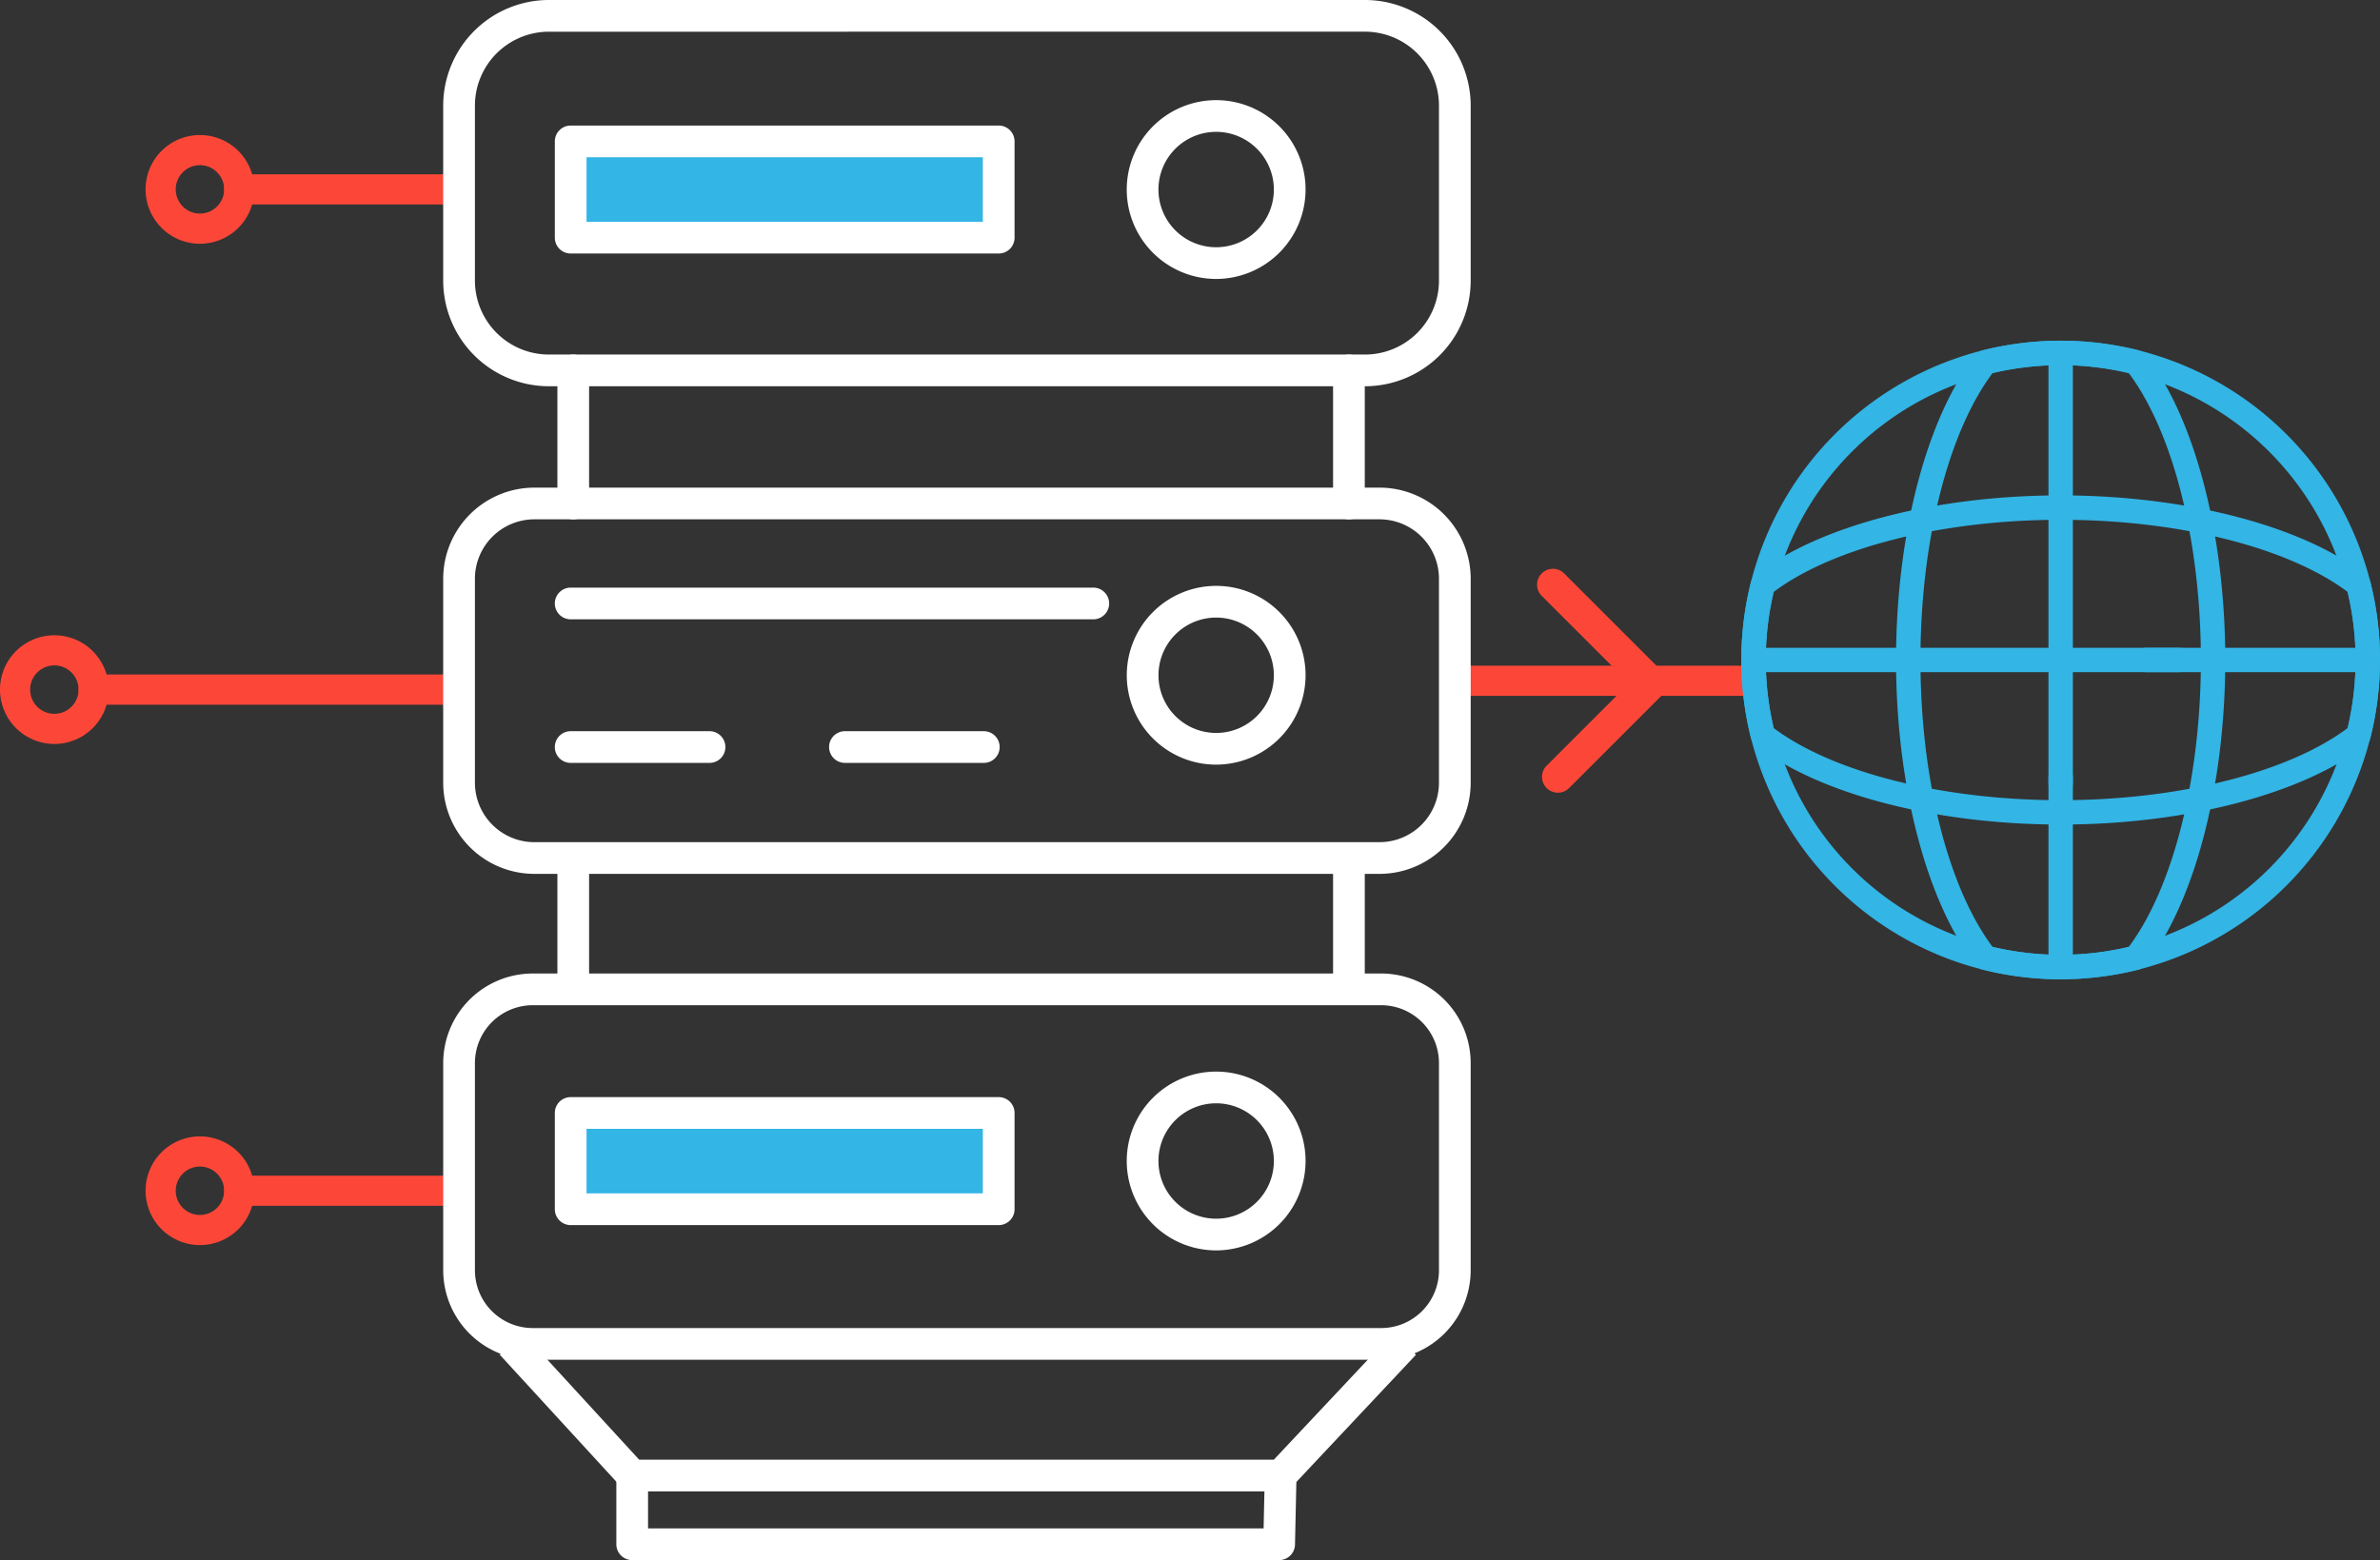
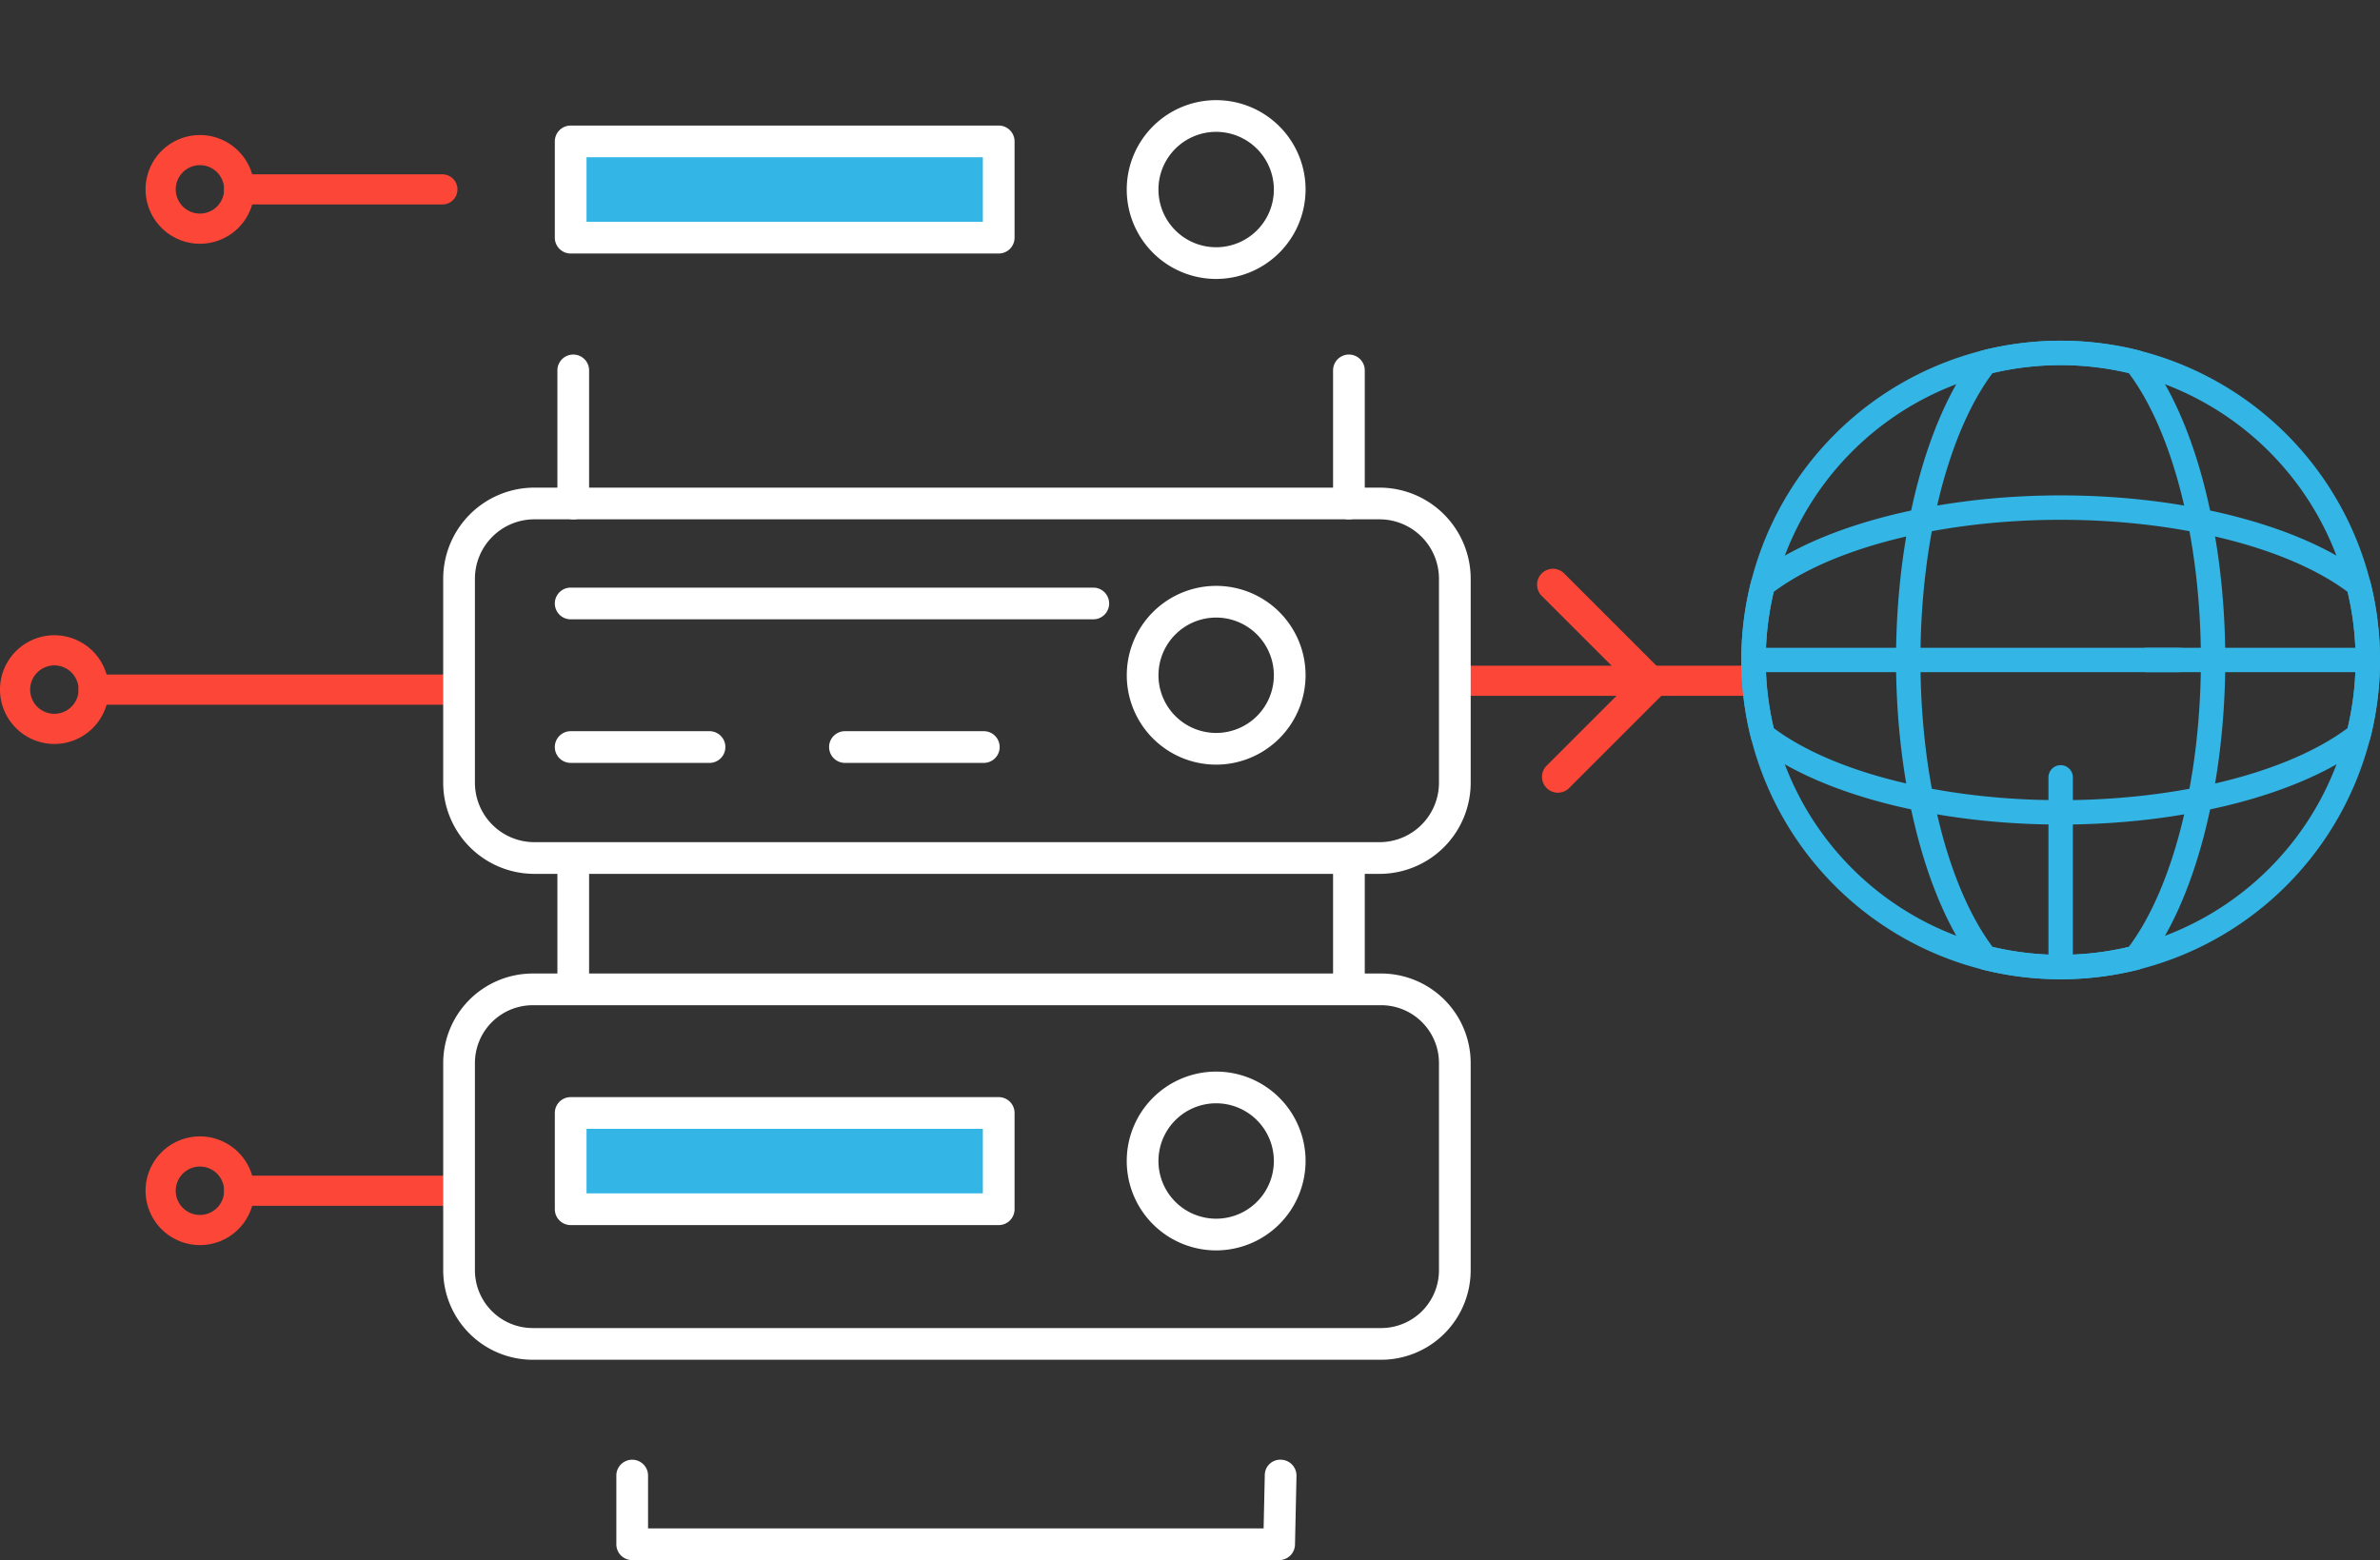
<svg xmlns="http://www.w3.org/2000/svg" width="509.207" height="333.86" viewBox="0 0 509.207 333.86">
  <rect x="0" y="0" width="509.207" height="333.86" fill="#333333" stroke="none" />
  <g id="Group_1069" data-name="Group 1069" transform="translate(-706.951 -371.2)">
    <path id="Path_3367" data-name="Path 3367" d="M752.679,395.427c0-1.784,1.133-3.229,2.537-3.229h60.113c1.4,0,2.537,1.445,2.537,3.229s-1.14,3.222-2.537,3.222H755.216C753.812,398.649,752.679,397.2,752.679,395.427Z" transform="translate(264.484 121.452)" fill="#fc4738" />
    <rect id="Rectangle_270" data-name="Rectangle 270" width="91.463" height="23.262" transform="translate(829.603 400.097)" fill="#33b5e5" />
    <rect id="Rectangle_271" data-name="Rectangle 271" width="91.463" height="20.017" transform="translate(829.603 609.228)" fill="#33b5e5" />
    <g id="Group_738" data-name="Group 738" transform="translate(706.952 400.1)">
      <path id="Path_3368" data-name="Path 3368" d="M711.543,387.088a11.631,11.631,0,1,1,11.628,11.634A11.642,11.642,0,0,1,711.543,387.088Zm16.811,0a5.179,5.179,0,1,0-5.183,5.176A5.185,5.185,0,0,0,728.354,387.088Z" transform="translate(-680.398 -375.46)" fill="#fc4738" />
      <path id="Path_3369" data-name="Path 3369" d="M706.952,402.873A11.631,11.631,0,1,1,718.586,414.5,11.649,11.649,0,0,1,706.952,402.873Zm16.811,0a5.18,5.18,0,1,0-5.176,5.176A5.185,5.185,0,0,0,723.763,402.873Z" transform="translate(-706.952 -284.194)" fill="#fc4738" />
      <path id="Path_3370" data-name="Path 3370" d="M714.021,379.922a3.216,3.216,0,0,1,3.222-3.223h43.526a3.226,3.226,0,0,1,0,6.451H717.243A3.222,3.222,0,0,1,714.021,379.922Z" transform="translate(-666.065 -368.293)" fill="#fc4738" />
      <path id="Path_3371" data-name="Path 3371" d="M711.543,418.681a11.631,11.631,0,1,1,11.628,11.628A11.647,11.647,0,0,1,711.543,418.681Zm16.811,0a5.179,5.179,0,1,0-5.183,5.176A5.186,5.186,0,0,0,728.354,418.681Z" transform="translate(-680.398 -192.761)" fill="#fc4738" />
      <path id="Path_3372" data-name="Path 3372" d="M714.021,411.515a3.222,3.222,0,0,1,3.222-3.229h43.526a3.226,3.226,0,0,1,0,6.452H717.243A3.216,3.216,0,0,1,714.021,411.515Z" transform="translate(-666.065 -185.595)" fill="#fc4738" />
      <path id="Path_3373" data-name="Path 3373" d="M709.43,395.707a3.228,3.228,0,0,1,3.229-3.229h76.483a3.226,3.226,0,0,1,0,6.451H712.659A3.227,3.227,0,0,1,709.43,395.707Z" transform="translate(-692.619 -277.028)" fill="#fc4738" />
    </g>
    <g id="Group_739" data-name="Group 739" transform="translate(1079.508 444.107)">
      <path id="Path_3374" data-name="Path 3374" d="M830.2,518.6a68.325,68.325,0,1,1,68.322-68.321A68.4,68.4,0,0,1,830.2,518.6Zm0-131.426a63.1,63.1,0,1,0,63.1,63.1A63.178,63.178,0,0,0,830.2,387.171Z" transform="translate(-761.869 -381.947)" fill="#33b5e5" />
      <path id="Path_3375" data-name="Path 3375" d="M801.971,518.587a68.656,68.656,0,0,1-16.716-2.062,2.6,2.6,0,0,1-1.418-.923c-10.543-13.453-17.089-38.486-17.089-65.336s6.546-51.884,17.089-65.337a2.569,2.569,0,0,1,1.418-.922,68.909,68.909,0,0,1,33.432,0,2.619,2.619,0,0,1,1.418.922c10.535,13.453,17.082,38.486,17.082,65.337S830.64,502.15,820.1,515.6a2.656,2.656,0,0,1-1.418.923A68.743,68.743,0,0,1,801.971,518.587Zm-14.565-6.919a63.549,63.549,0,0,0,29.13,0c9.531-12.747,15.433-36.145,15.433-61.4s-5.9-48.662-15.433-61.409a63.634,63.634,0,0,0-29.13,0C777.868,401.6,771.972,425,771.972,450.266S777.868,498.921,787.406,511.668Z" transform="translate(-733.643 -381.938)" fill="#33b5e5" />
      <path id="Path_3376" data-name="Path 3376" d="M774.168,441.109a2.609,2.609,0,0,1-2.612-2.612V397.956a2.612,2.612,0,1,1,5.223,0V438.5A2.613,2.613,0,0,1,774.168,441.109Z" transform="translate(-705.84 -304.459)" fill="#33b5e5" />
-       <path id="Path_3377" data-name="Path 3377" d="M774.168,482.051c-1.445,0-2.612-2.558-2.612-5.712v-88.68c0-3.154,1.167-5.712,2.612-5.712s2.612,2.558,2.612,5.712v88.68C776.78,479.494,775.606,482.051,774.168,482.051Z" transform="translate(-705.84 -381.947)" fill="#33b5e5" />
      <path id="Path_3378" data-name="Path 3378" d="M830.2,457.265c-26.851,0-51.884-6.547-65.337-17.082a2.653,2.653,0,0,1-.922-1.418,68.548,68.548,0,0,1,0-33.432,2.6,2.6,0,0,1,.922-1.418c13.453-10.542,38.485-17.089,65.337-17.089s51.884,6.547,65.337,17.089a2.6,2.6,0,0,1,.922,1.418,68.769,68.769,0,0,1,0,33.432,2.654,2.654,0,0,1-.922,1.418C882.081,450.718,857.048,457.265,830.2,457.265Zm-61.409-20.651c12.747,9.532,36.145,15.434,61.409,15.434s48.655-5.9,61.4-15.434a63.14,63.14,0,0,0,0-29.13c-12.747-9.538-36.138-15.434-61.4-15.434s-48.662,5.9-61.409,15.434a63.379,63.379,0,0,0,0,29.13Z" transform="translate(-761.869 -353.721)" fill="#33b5e5" />
      <path id="Path_3379" data-name="Path 3379" d="M855.318,396.857H766.739c-2.686,0-4.871-1.174-4.871-2.612s2.185-2.612,4.871-2.612h88.579c2.694,0,4.878,1.167,4.878,2.612S858.012,396.857,855.318,396.857Z" transform="translate(-761.869 -325.917)" fill="#33b5e5" />
      <path id="Path_3380" data-name="Path 3380" d="M824.2,396.857H776.878a2.612,2.612,0,0,1,0-5.224H824.2a2.612,2.612,0,0,1,0,5.224Z" transform="translate(-690.159 -325.917)" fill="#33b5e5" />
    </g>
    <g id="Group_740" data-name="Group 740" transform="translate(801.778 371.2)">
-       <path id="Path_3381" data-name="Path 3381" d="M918.161,453.856H743.527a22.625,22.625,0,0,1-22.6-22.6V393.8a22.631,22.631,0,0,1,22.6-22.6H918.161a22.627,22.627,0,0,1,22.6,22.6v37.454A22.621,22.621,0,0,1,918.161,453.856ZM743.527,377.984a15.836,15.836,0,0,0-15.813,15.82v37.454a15.834,15.834,0,0,0,15.813,15.813H918.161a15.834,15.834,0,0,0,15.813-15.813V393.8a15.835,15.835,0,0,0-15.813-15.82Z" transform="translate(-720.93 -371.2)" fill="#fff" />
      <path id="Path_3382" data-name="Path 3382" d="M921.261,469.238H740.427a19.517,19.517,0,0,1-19.5-19.5V406.072a19.515,19.515,0,0,1,19.5-19.49H921.261a19.516,19.516,0,0,1,19.5,19.49v43.669A19.517,19.517,0,0,1,921.261,469.238ZM740.427,393.366a12.725,12.725,0,0,0-12.713,12.706v43.669a12.731,12.731,0,0,0,12.713,12.713H921.261a12.73,12.73,0,0,0,12.713-12.713V406.072a12.724,12.724,0,0,0-12.713-12.706Z" transform="translate(-720.93 -282.231)" fill="#fff" />
      <path id="Path_3383" data-name="Path 3383" d="M921.614,484.565H740.074a19.165,19.165,0,0,1-19.144-19.137V421.06a19.168,19.168,0,0,1,19.144-19.151h181.54a19.168,19.168,0,0,1,19.144,19.151v44.367A19.165,19.165,0,0,1,921.614,484.565Zm-181.54-75.872a12.382,12.382,0,0,0-12.36,12.367v44.367a12.379,12.379,0,0,0,12.36,12.354h181.54a12.378,12.378,0,0,0,12.36-12.354V421.06a12.381,12.381,0,0,0-12.36-12.367Z" transform="translate(-720.93 -193.58)" fill="#fff" />
-       <path id="Path_3384" data-name="Path 3384" d="M891.263,447.143H749.575l-26.864-29.276,5-4.585,24.85,27.076H888.335l25.473-27.109,4.942,4.651Z" transform="translate(-710.63 -127.983)" fill="#fff" />
      <path id="Path_3385" data-name="Path 3385" d="M868.2,438.733H729.782a3.389,3.389,0,0,1-3.392-3.392v-14.7a3.392,3.392,0,0,1,6.784,0v11.309h131.7l.251-11.384a3.3,3.3,0,0,1,3.46-3.317,3.4,3.4,0,0,1,3.324,3.467l-.319,14.7A3.4,3.4,0,0,1,868.2,438.733Z" transform="translate(-689.349 -104.873)" fill="#fff" />
      <path id="Path_3386" data-name="Path 3386" d="M727.923,417.647a3.394,3.394,0,0,1-3.392-3.392V385.776a3.392,3.392,0,1,1,6.784,0v28.479A3.393,3.393,0,0,1,727.923,417.647Z" transform="translate(-700.102 -306.512)" fill="#fff" />
      <path id="Path_3387" data-name="Path 3387" d="M752.386,417.647a3.393,3.393,0,0,1-3.392-3.392V385.776a3.392,3.392,0,0,1,6.784,0v28.479A3.394,3.394,0,0,1,752.386,417.647Z" transform="translate(-558.608 -306.512)" fill="#fff" />
      <path id="Path_3388" data-name="Path 3388" d="M727.923,429.516a3.389,3.389,0,0,1-3.392-3.392V401.41a3.392,3.392,0,1,1,6.784,0v24.714A3.389,3.389,0,0,1,727.923,429.516Z" transform="translate(-700.102 -216.085)" fill="#fff" />
      <path id="Path_3389" data-name="Path 3389" d="M752.386,429.516a3.389,3.389,0,0,1-3.392-3.392V401.41a3.392,3.392,0,0,1,6.784,0v24.714A3.389,3.389,0,0,1,752.386,429.516Z" transform="translate(-558.608 -216.085)" fill="#fff" />
      <path id="Path_3390" data-name="Path 3390" d="M819.419,402.547H727.842a3.389,3.389,0,0,1-3.392-3.392v-20.6a3.393,3.393,0,0,1,3.392-3.392h91.577a3.394,3.394,0,0,1,3.392,3.392v20.6A3.389,3.389,0,0,1,819.419,402.547Zm-88.184-6.784h84.792V381.944H731.234Z" transform="translate(-700.57 -348.295)" fill="#fff" />
      <path id="Path_3391" data-name="Path 3391" d="M819.419,433.195H727.842a3.393,3.393,0,0,1-3.392-3.392V409.2a3.389,3.389,0,0,1,3.392-3.392h91.577a3.389,3.389,0,0,1,3.392,3.392v20.6A3.394,3.394,0,0,1,819.419,433.195Zm-88.184-6.784h84.792V412.592H731.234Z" transform="translate(-700.57 -171.028)" fill="#fff" />
      <path id="Path_3392" data-name="Path 3392" d="M761.618,443.265a19.131,19.131,0,1,1,19.131-19.131A19.156,19.156,0,0,1,761.618,443.265Zm0-31.478a12.347,12.347,0,1,0,12.347,12.347A12.357,12.357,0,0,0,761.618,411.787Z" transform="translate(-596.245 -175.684)" fill="#fff" />
      <path id="Path_3393" data-name="Path 3393" d="M761.618,427.936a19.127,19.127,0,1,1,19.131-19.131A19.156,19.156,0,0,1,761.618,427.936Zm0-31.471a12.344,12.344,0,1,0,12.347,12.34A12.356,12.356,0,0,0,761.618,396.465Z" transform="translate(-596.245 -264.306)" fill="#fff" />
      <path id="Path_3394" data-name="Path 3394" d="M761.618,412.621a19.131,19.131,0,1,1,19.131-19.131A19.161,19.161,0,0,1,761.618,412.621Zm0-31.478a12.347,12.347,0,1,0,12.347,12.347A12.361,12.361,0,0,0,761.618,381.143Z" transform="translate(-596.245 -352.928)" fill="#fff" />
      <path id="Path_3395" data-name="Path 3395" d="M839.656,396.52H727.842a3.392,3.392,0,1,1,0-6.784H839.656a3.392,3.392,0,1,1,0,6.784Z" transform="translate(-700.57 -263.988)" fill="#fff" />
      <path id="Path_3396" data-name="Path 3396" d="M757.549,401.049H727.842a3.392,3.392,0,1,1,0-6.784h29.707a3.392,3.392,0,1,1,0,6.784Z" transform="translate(-700.57 -237.792)" fill="#fff" />
      <path id="Path_3397" data-name="Path 3397" d="M766.2,401.049H736.492a3.392,3.392,0,0,1,0-6.784H766.2a3.392,3.392,0,0,1,0,6.784Z" transform="translate(-650.539 -237.792)" fill="#fff" />
    </g>
    <path id="Path_3398" data-name="Path 3398" d="M759.874,437.053a3.388,3.388,0,0,1-2.4-5.786l17.646-17.645-18.7-18.69a3.392,3.392,0,0,1,4.8-4.8l21.091,21.091a3.381,3.381,0,0,1,0,4.8l-20.04,20.04A3.38,3.38,0,0,1,759.874,437.053Z" transform="translate(280.389 103.781)" fill="#fc4738" />
  </g>
</svg>